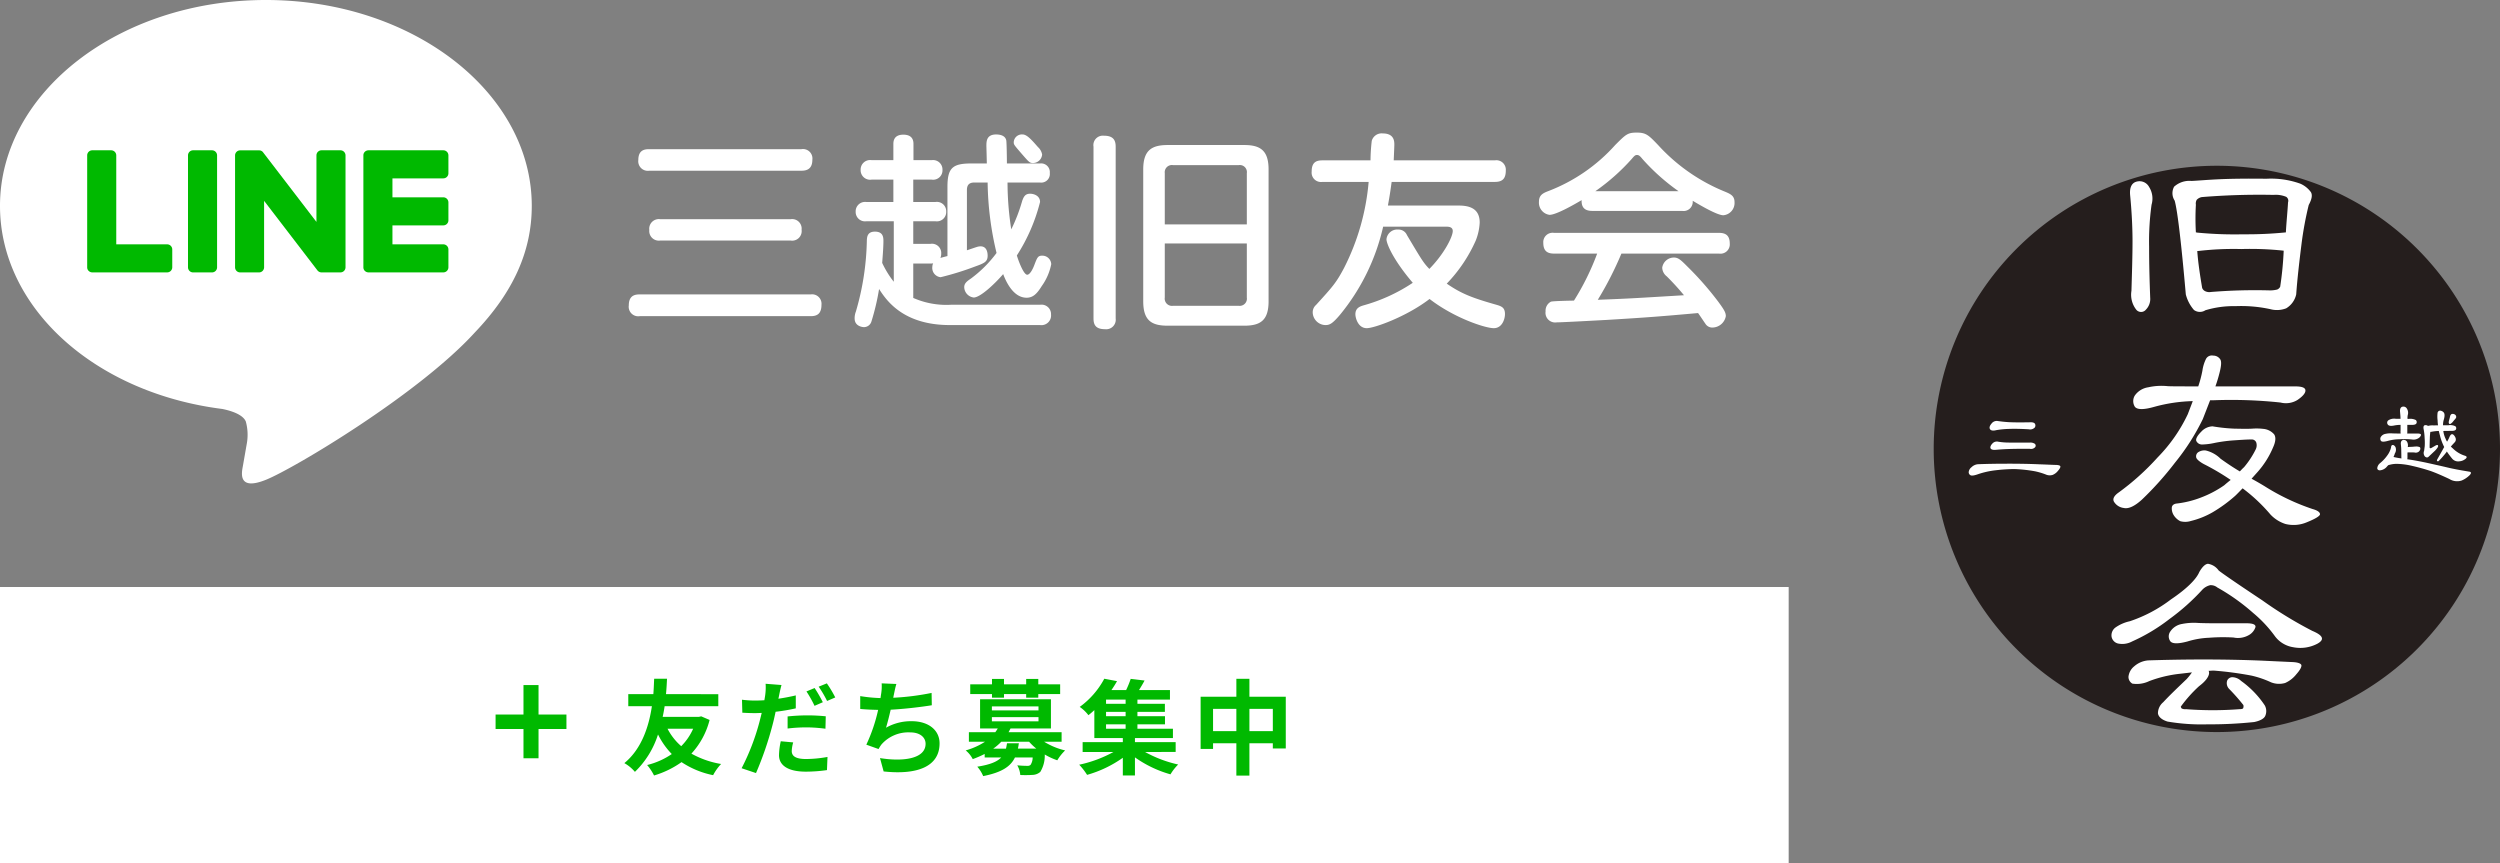
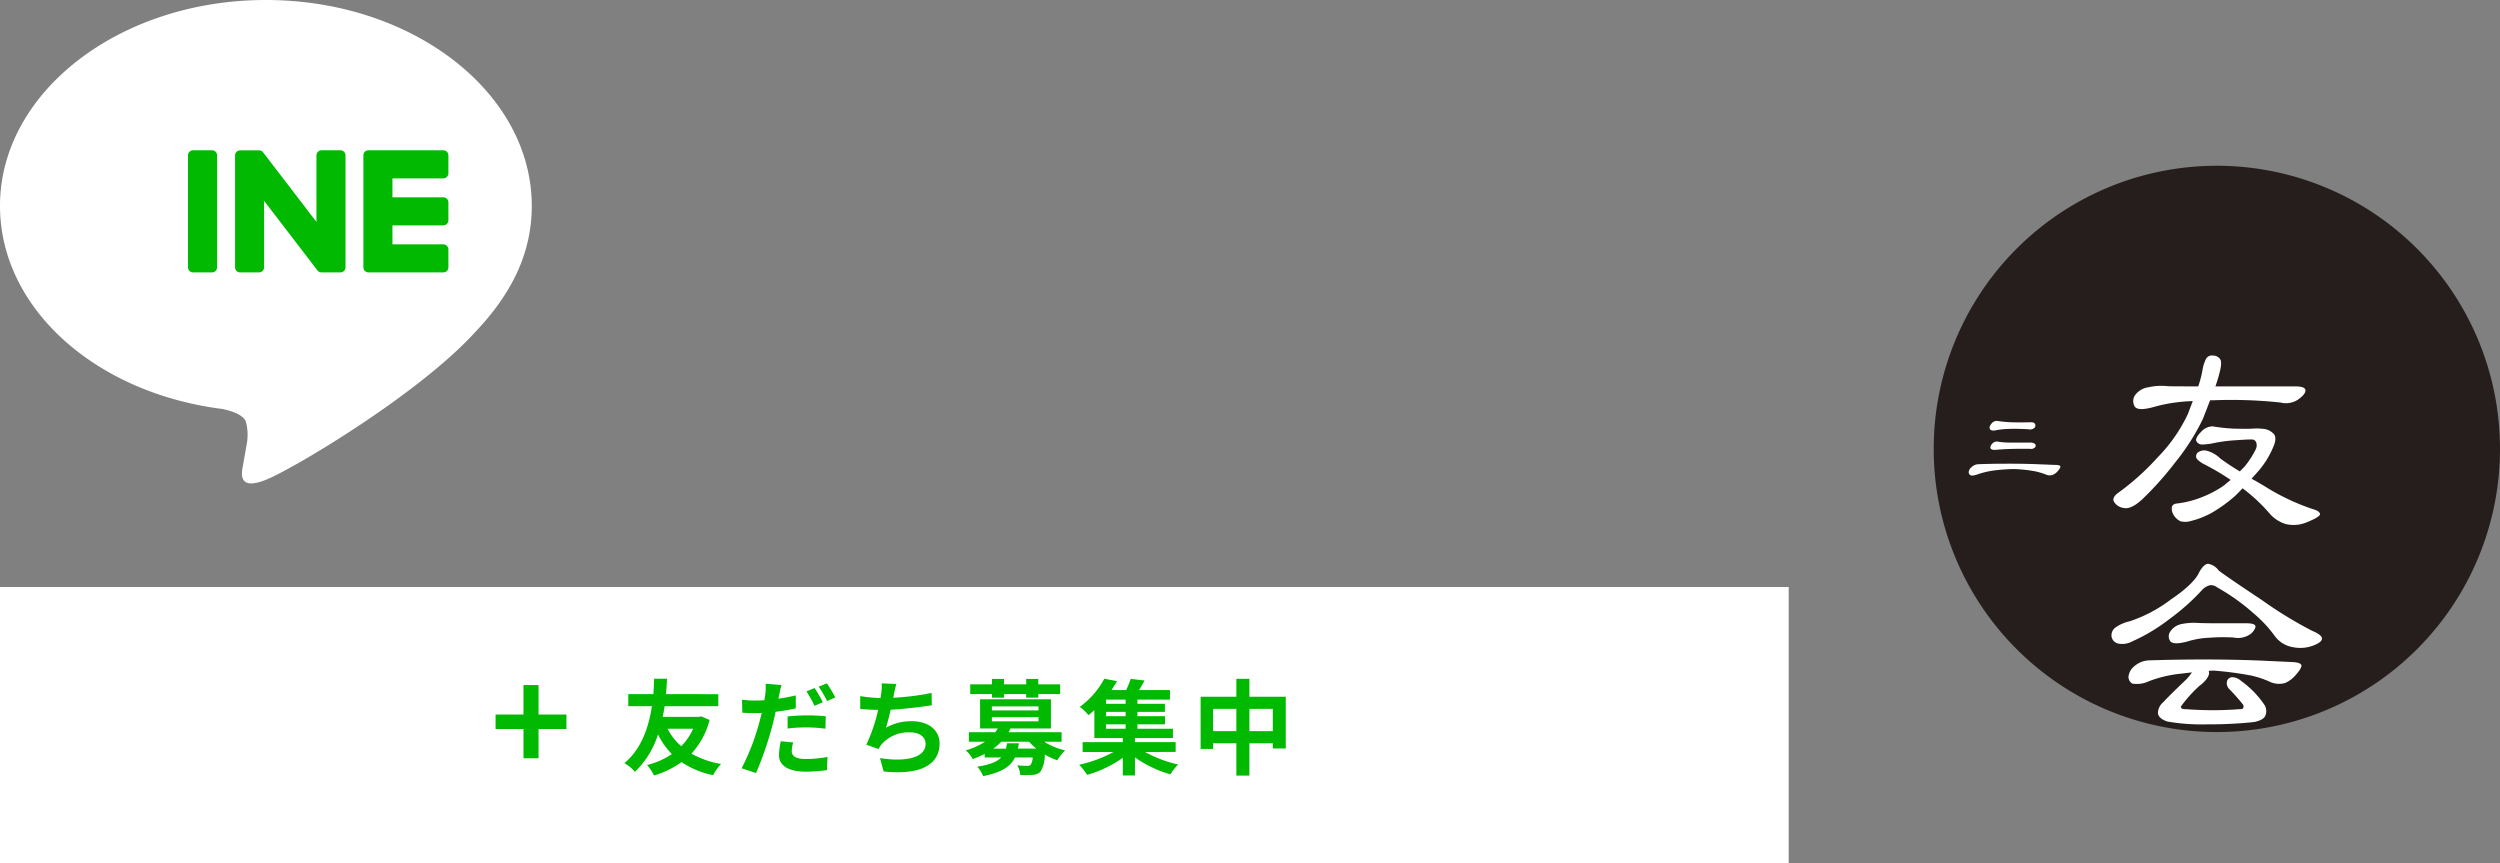
<svg xmlns="http://www.w3.org/2000/svg" width="362" height="125" viewBox="0 0 362 125">
  <rect x="0" y="0" width="362" height="125" fill="#808080" stroke="none" />
  <g id="グループ_88" data-name="グループ 88" transform="translate(-233 -2109)">
    <g id="btn" transform="translate(233 2194)">
      <rect id="長方形_5447" data-name="長方形 5447" width="259" height="40" fill="#fff" />
      <path id="パス_1360" data-name="パス 1360" d="M10.365-5.475A8.268,8.268,0,0,1,8.64-2.955a8.524,8.524,0,0,1-1.98-2.52Zm1.17-1.8-.33.075H5.955c.12-.54.21-1.05.285-1.545h7.77v-1.74H6.435c.09-.915.12-1.695.15-2.235H4.725c-.03.465-.045,1.26-.12,2.235H.975v1.74h3.42C3.99-6.015,3-2.625.405-.5A5.549,5.549,0,0,1,1.935.765,12.947,12.947,0,0,0,5.28-4.65,11.181,11.181,0,0,0,7.275-1.815a10.866,10.866,0,0,1-3.57,1.59,7.385,7.385,0,0,1,1,1.515A13.423,13.423,0,0,0,8.685-.645a12.776,12.776,0,0,0,4.575,1.89,7.241,7.241,0,0,1,1.155-1.62,13.227,13.227,0,0,1-4.3-1.5A11.3,11.3,0,0,0,12.75-6.75ZM24.855-3.5l-1.8-.165A10.211,10.211,0,0,0,22.8-1.65C22.8-.135,24.165.735,26.685.735A21.528,21.528,0,0,0,29.745.51l.075-1.905a17.546,17.546,0,0,1-3.12.3c-1.6,0-2.055-.5-2.055-1.155A5.259,5.259,0,0,1,24.855-3.5Zm-1.695-8.31-2.3-.18a7.816,7.816,0,0,1-.045,1.53q-.045.36-.135.855-.7.045-1.35.045a14.681,14.681,0,0,1-1.89-.12L17.49-7.8c.525.03,1.08.06,1.815.06.315,0,.645-.015.99-.03-.1.42-.21.855-.315,1.26A32.808,32.808,0,0,1,17.385.24l2.085.7A48.384,48.384,0,0,0,21.855-6c.165-.615.315-1.29.45-1.935A27.614,27.614,0,0,0,25.23-8.43v-1.875c-.825.195-1.68.36-2.52.48.045-.195.09-.39.12-.555C22.89-10.71,23.04-11.385,23.16-11.805Zm.885,4.545v1.755a22.448,22.448,0,0,1,2.9-.165,21.812,21.812,0,0,1,2.58.195l.045-1.8a26.378,26.378,0,0,0-2.64-.135A28.6,28.6,0,0,0,24.045-7.26Zm3.915-4.11-1.185.495a16.8,16.8,0,0,1,1.17,2.085l1.2-.525A20.633,20.633,0,0,0,27.96-11.37Zm1.77-.675-1.185.48a15.9,15.9,0,0,1,1.215,2.07l1.185-.51A16.558,16.558,0,0,0,29.73-12.045Zm10.065.09-2.13-.09a6.8,6.8,0,0,1-.075,1.515c-.03.18-.06.39-.09.615a21.439,21.439,0,0,1-2.94-.285v1.86c.765.075,1.65.12,2.595.135a24,24,0,0,1-1.71,5.04l1.77.63a5.544,5.544,0,0,1,.42-.66A5.19,5.19,0,0,1,41.79-4.95c1.47,0,2.235.75,2.235,1.65,0,2.205-3.315,2.61-6.6,2.07L37.95.705c4.845.525,8.1-.69,8.1-4.065,0-1.92-1.605-3.21-4.035-3.21a7.309,7.309,0,0,0-3.72.945c.225-.735.465-1.7.675-2.61,2.01-.105,4.4-.39,5.955-.645l-.03-1.785a36.728,36.728,0,0,1-5.55.7c.03-.165.06-.33.09-.465C39.54-10.92,39.63-11.43,39.795-11.955ZM53.64-9.975h1.74V-10.5h3.21v.525h1.755V-10.5H63.51v-1.41H60.345v-.78H58.59v.78H55.38v-.78H53.64v.78H50.49v1.41h3.15Zm2.175,6.6c-.045.285-.09.54-.15.78H53.82A7.747,7.747,0,0,0,54.99-3.6h4.02A8.361,8.361,0,0,0,60.06-2.6H57.39a6.508,6.508,0,0,0,.135-.78Zm-2.19-3.78h6.75v.6h-6.75Zm0-1.56h6.75v.585h-6.75ZM63.72-3.6V-4.98H56.04c.1-.18.195-.36.285-.54h5.85V-9.75H51.915v4.23H54.48a5.627,5.627,0,0,1-.36.54H50.295V-3.6h2.34a10.2,10.2,0,0,1-2.8,1.26,3.977,3.977,0,0,1,1.02,1.26,15.29,15.29,0,0,0,1.725-.75v.51h2.4C54.39-.705,53.355-.27,51.51.015a4.977,4.977,0,0,1,.855,1.365c2.715-.54,3.975-1.4,4.6-2.7h2.565A1.994,1.994,0,0,1,59.22-.24a.657.657,0,0,1-.48.135c-.255,0-.84-.015-1.44-.075a3.3,3.3,0,0,1,.435,1.4,16.9,16.9,0,0,0,1.8-.015,1.781,1.781,0,0,0,1.1-.435,4.537,4.537,0,0,0,.645-2.52,9.454,9.454,0,0,0,1.815.84A7,7,0,0,1,64.23-2.34,10.091,10.091,0,0,1,61.185-3.6Zm6.435-2.52H72.99v.645H70.155ZM72.99-9.09H70.155V-9.7H72.99Zm0,1.8H70.155v-.63H72.99Zm7.245,5.175V-3.54H74.34v-.585h5.5v-1.35H74.7V-6.12h3.99V-7.29H74.7v-.63h3.975V-9.09H74.7V-9.7h4.71v-1.38H74.925c.27-.42.555-.9.81-1.38l-2.01-.24a13.665,13.665,0,0,1-.66,1.62h-2.13a15.227,15.227,0,0,0,.81-1.29L69.9-12.72a12.051,12.051,0,0,1-3.555,4.08,5.608,5.608,0,0,1,1.26,1.2c.3-.24.585-.48.855-.735v4.05h4.125v.585h-5.82v1.425h4.47A18.161,18.161,0,0,1,66.27-.27,9.655,9.655,0,0,1,67.41,1.2a16.8,16.8,0,0,0,5.175-2.475V1.29H74.34V-1.335a16.6,16.6,0,0,0,5.145,2.46A7.155,7.155,0,0,1,80.6-.3a17.68,17.68,0,0,1-4.8-1.815ZM90.915-5.13V-8.355h3.39V-5.13Zm-5.265,0V-8.355h3.375V-5.13Zm5.265-4.98v-2.6h-1.89v2.6H83.85v7.56h1.8v-.825h3.375v4.68h1.89v-4.68h3.39v.75H96.18V-10.11Z" transform="translate(90 26)" fill="#00b900" />
      <path id="パス_1361" data-name="パス 1361" d="M4.8-2.2H6.98V-6.44h4.04v-2.1H6.98V-12.8H4.8v4.26H.76v2.1H4.8Z" transform="translate(71 27)" fill="#00b900" />
    </g>
    <g id="logo" transform="translate(233 2109)">
-       <path id="パス_1346" data-name="パス 1346" d="M77,29.809C77,13.373,59.73,0,38.5,0S0,13.373,0,29.809c0,14.736,13.7,27.076,32.2,29.41,1.253.257,2.96.788,3.392,1.811a7.217,7.217,0,0,1,.124,3.322s-.451,2.591-.549,3.144c-.168.928-.774,3.632,3.334,1.98S60.672,57.02,68.749,48.15h0C74.327,42.312,77,36.387,77,29.809" transform="translate(0 0)" fill="#fff" />
+       <path id="パス_1346" data-name="パス 1346" d="M77,29.809C77,13.373,59.73,0,38.5,0S0,13.373,0,29.809c0,14.736,13.7,27.076,32.2,29.41,1.253.257,2.96.788,3.392,1.811a7.217,7.217,0,0,1,.124,3.322s-.451,2.591-.549,3.144c-.168.928-.774,3.632,3.334,1.98S60.672,57.02,68.749,48.15C74.327,42.312,77,36.387,77,29.809" transform="translate(0 0)" fill="#fff" />
      <path id="パス_1347" data-name="パス 1347" d="M34.355,26.008H31.649a.739.739,0,0,0-.752.725V42.967a.738.738,0,0,0,.752.724h2.707a.738.738,0,0,0,.752-.724V26.733a.739.739,0,0,0-.752-.725" transform="translate(-3.675 -4.245)" fill="#00b900" />
      <path id="パス_1348" data-name="パス 1348" d="M53.89,26.008H51.184a.738.738,0,0,0-.752.725v9.645L42.727,26.33a.8.8,0,0,0-.058-.073l0-.005c-.015-.015-.03-.031-.046-.044l-.013-.013c-.013-.011-.026-.022-.041-.032l-.019-.014c-.012-.009-.026-.018-.039-.026a.12.12,0,0,0-.023-.013l-.04-.022-.024-.011-.043-.018c-.009,0-.016-.006-.025-.008a.379.379,0,0,0-.044-.014l-.027-.006-.043-.01-.031,0-.04-.005-.039,0H39.4a.739.739,0,0,0-.752.725V42.967a.738.738,0,0,0,.752.724H42.1a.739.739,0,0,0,.752-.724V33.325l7.714,10.06a.734.734,0,0,0,.191.179l.008.006.047.027.021.011.036.017.036.015.022.009.051.015.011,0a.748.748,0,0,0,.193.025H53.89a.738.738,0,0,0,.752-.724V26.733a.739.739,0,0,0-.752-.725" transform="translate(-4.611 -4.245)" fill="#00b900" />
-       <path id="パス_1349" data-name="パス 1349" d="M25.9,39.626H18.542V26.734a.739.739,0,0,0-.752-.726H15.084a.74.74,0,0,0-.752.726V42.966h0a.706.706,0,0,0,.21.5l.011.011.011.01a.759.759,0,0,0,.518.2H25.9a.738.738,0,0,0,.751-.726V40.352a.738.738,0,0,0-.751-.726" transform="translate(-1.708 -4.245)" fill="#00b900" />
      <path id="パス_1350" data-name="パス 1350" d="M71.3,30.073a.738.738,0,0,0,.751-.726V26.735a.738.738,0,0,0-.751-.727H60.488a.762.762,0,0,0-.521.2l-.009.008-.012.013a.712.712,0,0,0-.208.5V42.967a.706.706,0,0,0,.21.5l.011.012.011.009a.762.762,0,0,0,.518.2H71.3a.739.739,0,0,0,.751-.727V40.352a.739.739,0,0,0-.751-.727H63.947V36.881H71.3a.738.738,0,0,0,.751-.726V33.543a.739.739,0,0,0-.751-.727H63.947V30.073Z" transform="translate(-7.121 -4.245)" fill="#00b900" />
    </g>
    <g id="logo-2" data-name="logo" transform="translate(279 2086)">
-       <path id="パス_1359" data-name="パス 1359" d="M4.02-23.4c-.6,0-1.59.06-1.59,1.56a1.387,1.387,0,0,0,1.59,1.56H26.04c.66,0,1.59-.15,1.59-1.59a1.369,1.369,0,0,0-1.59-1.53ZM5.61-13.26A1.393,1.393,0,0,0,4.02-11.7a1.388,1.388,0,0,0,1.59,1.53H24.48a1.379,1.379,0,0,0,1.59-1.56,1.378,1.378,0,0,0-1.59-1.53ZM2.64-2.37c-.66,0-1.59.12-1.59,1.59A1.378,1.378,0,0,0,2.64.78H27.39c.84,0,1.56-.27,1.56-1.65a1.369,1.369,0,0,0-1.56-1.5Zm50.37-16.2A45.675,45.675,0,0,0,54.3-8.37a17.736,17.736,0,0,1-3.69,3.69c-.57.39-.99.69-.99,1.26A1.554,1.554,0,0,0,51-1.92c.9,0,2.91-1.83,4.26-3.39.33.87,1.38,3.42,3.39,3.42.93,0,1.5-.57,2.19-1.68a8.124,8.124,0,0,0,1.38-3.18A1.292,1.292,0,0,0,60.9-7.98c-.63,0-.72.3-1.14,1.38-.12.33-.57,1.38-1.02,1.38-.54,0-1.32-2.16-1.5-2.79a25.979,25.979,0,0,0,3.36-7.74c0-.93-.93-1.2-1.44-1.2-.72,0-.93.45-1.14,1.02a24.116,24.116,0,0,1-1.59,4.14,44.366,44.366,0,0,1-.54-6.78H60.6a1.243,1.243,0,0,0,1.41-1.38,1.259,1.259,0,0,0-1.41-1.38H55.8c0-.54-.03-2.97-.09-3.33-.15-.81-1.11-.87-1.47-.87-1.41,0-1.41,1.02-1.41,1.68,0,.06.06,2.13.06,2.52H50.61c-2.73,0-3.42.69-3.42,3.42v9.99c-.27.06-.81.21-1.02.27a1.553,1.553,0,0,0,.12-.63,1.344,1.344,0,0,0-1.56-1.41H42.24v-3.27h3.21a1.354,1.354,0,0,0,1.56-1.41,1.346,1.346,0,0,0-1.56-1.38H42.24v-3.24h2.67a1.354,1.354,0,0,0,1.56-1.41,1.364,1.364,0,0,0-1.56-1.41H42.27v-2.31c0-.39-.03-1.38-1.47-1.38s-1.44,1.05-1.44,1.38v2.31H36.21a1.375,1.375,0,0,0-1.59,1.41,1.375,1.375,0,0,0,1.59,1.41h3.15v3.24h-3.9a1.364,1.364,0,0,0-1.56,1.41,1.357,1.357,0,0,0,1.56,1.38h3.96V-4.2a13.9,13.9,0,0,1-1.68-2.73c.06-.81.18-2.19.18-3.21,0-.6-.12-1.32-1.23-1.32-1.08,0-1.14.75-1.17,1.23A38.85,38.85,0,0,1,33.93.12a2.682,2.682,0,0,0-.18.99c0,1.2,1.26,1.26,1.35,1.26a1.134,1.134,0,0,0,1.08-.81,33.587,33.587,0,0,0,1.11-4.71c1.05,1.62,3.45,5.22,10.26,5.22H60.6A1.4,1.4,0,0,0,62.19.54,1.372,1.372,0,0,0,60.6-.87H47.67a11.862,11.862,0,0,1-5.43-.99V-6.84h2.49a1.845,1.845,0,0,0,.39-.03,1.277,1.277,0,0,0-.12.51,1.35,1.35,0,0,0,1.2,1.5,41.582,41.582,0,0,0,4.86-1.5c1.41-.51,1.95-.69,1.95-1.62,0-.51-.15-1.35-1.02-1.35a1.846,1.846,0,0,0-.54.09c-.48.15-1.32.45-1.44.48v-8.73c0-.69.3-1.08,1.05-1.08Zm5.07-6.96a1.181,1.181,0,0,0-1.29,1.11c0,.36.03.39,1.17,1.71,1.02,1.17,1.14,1.32,1.62,1.32a1.339,1.339,0,0,0,1.32-1.23,1.881,1.881,0,0,0-.6-1.08C59.43-24.69,58.71-25.53,58.08-25.53Zm35.61,5.07c0-2.7-1.14-3.54-3.51-3.54H79.08c-2.34,0-3.54.78-3.54,3.54V-1.38c0,2.79,1.2,3.54,3.54,3.54h11.1c2.37,0,3.51-.81,3.51-3.54Zm-15.03.54a1.043,1.043,0,0,1,1.2-1.17h9.51a1.022,1.022,0,0,1,1.17,1.17v7.41H78.66ZM90.54-9.75v7.83a1.043,1.043,0,0,1-1.17,1.2H79.86a1.053,1.053,0,0,1-1.2-1.2V-9.75ZM71.55-23.76c0-.96-.36-1.59-1.71-1.59a1.369,1.369,0,0,0-1.5,1.59V1.11c0,.9.3,1.56,1.68,1.56a1.384,1.384,0,0,0,1.53-1.56Zm47.79,11.58c.36,0,1.02,0,1.02.63,0,.84-1.26,3.33-3.39,5.49-.87-.9-1.11-1.32-3.24-4.89a1.32,1.32,0,0,0-1.26-.81,1.571,1.571,0,0,0-1.71,1.41c0,.57.87,2.85,3.81,6.3a24.8,24.8,0,0,1-7.14,3.27c-.48.15-1.17.36-1.17,1.29,0,.48.36,2.01,1.65,2.01,1.08,0,5.73-1.65,9.09-4.23,3.57,2.76,8.07,4.23,9.3,4.23s1.62-1.35,1.62-2.04c0-.9-.45-1.11-1.14-1.32-3.6-1.02-5.16-1.62-7.29-3.09a21.559,21.559,0,0,0,4.2-6.24,8.064,8.064,0,0,0,.57-2.61c0-2.46-2.19-2.46-3.33-2.46h-9.96c.3-1.62.42-2.55.54-3.42h14.94c1.02,0,1.59-.39,1.59-1.65a1.37,1.37,0,0,0-1.59-1.47H111.81q.09-2.025.09-2.25c0-.48,0-1.65-1.68-1.65a1.485,1.485,0,0,0-1.59,1.08,26.243,26.243,0,0,0-.18,2.82h-6.96c-.9,0-1.56.27-1.56,1.62a1.359,1.359,0,0,0,1.56,1.5h6.69a33.807,33.807,0,0,1-3.54,12.42c-1.14,2.16-1.62,2.7-4.08,5.4a1.4,1.4,0,0,0-.48,1.05,1.883,1.883,0,0,0,1.83,1.86c.6,0,.99-.15,2.13-1.5a30.757,30.757,0,0,0,6.24-12.75Zm39.57,3.9a1.351,1.351,0,0,0,1.56-1.44c0-1.2-.6-1.56-1.56-1.56H135.03a1.351,1.351,0,0,0-1.56,1.44c0,1.23.63,1.56,1.56,1.56h6.24a36.825,36.825,0,0,1-3.36,6.81c-.54,0-3.03.06-3.33.15A1.469,1.469,0,0,0,133.8.09a1.4,1.4,0,0,0,1.59,1.59c.78,0,6.21-.3,7.32-.36,5.94-.36,7.8-.51,13.17-.99.18.24.9,1.32,1.05,1.53a1.17,1.17,0,0,0,1.02.57A2.006,2.006,0,0,0,159.9.78c0-.51-.24-.93-1.08-2.07a45.459,45.459,0,0,0-4.47-5.1c-.96-.96-1.32-1.32-1.98-1.32a1.717,1.717,0,0,0-1.68,1.47,1.665,1.665,0,0,0,.66,1.26,36.707,36.707,0,0,1,2.49,2.73c-6.99.42-7.77.48-12.48.66a49.082,49.082,0,0,0,3.42-6.69Zm-5.34-6.18a1.326,1.326,0,0,0,1.53-1.47c1.05.63,3.54,2.1,4.44,2.1a1.781,1.781,0,0,0,1.62-1.89c0-.9-.54-1.17-1.32-1.5A26.627,26.627,0,0,1,150.09-24c-1.38-1.44-1.74-1.8-3.09-1.8-1.32,0-1.56.24-3.12,1.8a24.951,24.951,0,0,1-9.66,6.66c-.78.3-1.38.57-1.38,1.56a1.778,1.778,0,0,0,1.53,1.89c.96,0,3.48-1.44,4.65-2.13-.06,1.29.72,1.56,1.56,1.56ZM141-17.31a30.119,30.119,0,0,0,5.25-4.65c.36-.42.51-.6.78-.6s.45.15.81.6a30.322,30.322,0,0,0,5.22,4.65Z" transform="translate(44 68)" fill="#fff" />
-     </g>
+       </g>
    <g id="logo-3" data-name="logo" transform="translate(-660.692 2133.078)">
      <path id="パス_1351" data-name="パス 1351" d="M1256.692,41.1a41,41,0,1,1-41-41,41,41,0,0,1,41,41" transform="translate(-1 -0.176)" fill="#251e1d" />
      <path id="パス_1352" data-name="パス 1352" d="M1210.313,276.62c1.7,0,3.237.029,4.537.089,1.316.045,2.13.09,2.44.09.354.014.575.088.605.208s-.074.341-.34.639a1.9,1.9,0,0,1-.768.594,1.409,1.409,0,0,1-1.005-.057,9.874,9.874,0,0,0-1.553-.462,20.831,20.831,0,0,0-3.06-.327,25.7,25.7,0,0,0-2.646.178,12.243,12.243,0,0,0-2.453.535c-.607.223-.991.283-1.167.194a.494.494,0,0,1-.281-.461,1.015,1.015,0,0,1,.413-.714,1.476,1.476,0,0,1,.977-.431c1.153-.045,2.6-.074,4.3-.074m.309-6.007c.591.031,1.523.031,2.765.015.43-.03.723.03.828.209a.5.5,0,0,1-.044.564.926.926,0,0,1-.844.238c-.975-.059-1.922-.09-2.792-.059a13.079,13.079,0,0,0-1.908.179c-.458.118-.784.073-.916-.135s-.059-.491.208-.8a.937.937,0,0,1,.9-.386c.592.089,1.2.148,1.8.178m-.147,2.944h3.045a1.131,1.131,0,0,1,.68.178.35.35,0,0,1,.046.491.8.8,0,0,1-.756.238c-1.256-.015-2.306,0-3.148.03s-1.479.089-1.848.117-.636-.058-.71-.237c-.059-.163.016-.4.252-.654a.883.883,0,0,1,.9-.283,9.548,9.548,0,0,0,1.537.12" transform="translate(-25.863 -233.555)" fill="#fff" />
-       <path id="パス_1353" data-name="パス 1353" d="M1642.181,260.843c.148,0,.281.105.4.313a1.025,1.025,0,0,1-.1.922,2.672,2.672,0,0,1-.192.5,11.549,11.549,0,0,0,1.152.21,3.081,3.081,0,0,1-.015-.387c0-.327-.014-.609-.014-.862s-.03-.52-.059-.817c-.028-.342.088-.55.326-.61a.54.54,0,0,1,.575.268,1.071,1.071,0,0,1,.1.758c.089,0,.251-.029.488-.029s.473-.045.666-.045a1.262,1.262,0,0,1,.547.074c.1.045.132.149.12.3a.7.7,0,0,1-.268.4.718.718,0,0,1-.576.09,5.646,5.646,0,0,0-.591-.016,3.269,3.269,0,0,0-.429.016v.773a1.036,1.036,0,0,1-.029.208c.769.1,1.67.267,2.661.475,1.361.3,2.424.536,3.163.715s1.8.385,3.193.608c.281.059.265.253-.013.535a3.729,3.729,0,0,1-1.125.745,2.121,2.121,0,0,1-1.788-.224c-1.11-.521-2.042-.923-2.763-1.173-.742-.238-1.6-.491-2.588-.715a10.34,10.34,0,0,0-2.188-.3,3.81,3.81,0,0,0-1.153.149c-.044,0-.1.031-.132.031a2.168,2.168,0,0,0-.253.267,1.485,1.485,0,0,1-.975.491c-.237,0-.371-.12-.385-.313a1.079,1.079,0,0,1,.428-.744,5.65,5.65,0,0,0,1.036-1.115,3.192,3.192,0,0,0,.533-1.128c.013-.238.1-.373.25-.373m1.124-3.791c0-.342-.044-.713-.074-1.086-.014-.372.1-.61.371-.669a.573.573,0,0,1,.635.3,1.108,1.108,0,0,1,.118.907,2.652,2.652,0,0,0-.045.55c.045,0,.119.015.177.015a1.765,1.765,0,0,1,1.036.163.419.419,0,0,1,.1.447c-.059.163-.267.254-.636.254h-.7v1.1c0,.045-.014.1-.014.15h1.463c.4,0,.562.089.532.236a.841.841,0,0,1-.4.462,1.294,1.294,0,0,1-.9.165,11.632,11.632,0,0,0-1.847-.031,6.438,6.438,0,0,0-1.656.238c-.547.148-.886.148-1-.014a.519.519,0,0,1,0-.58,1,1,0,0,1,.694-.432,3.29,3.29,0,0,1,1-.058c.09,0,.443.015,1.036.015h.132a1.628,1.628,0,0,1-.013-.476v-.773a4.484,4.484,0,0,0-.978.1c-.487.09-.784.03-.9-.193a.424.424,0,0,1,.1-.565,1.522,1.522,0,0,1,1.109-.223Zm9.447,5.768a1.54,1.54,0,0,1-.9.386,1.141,1.141,0,0,1-1.02-.326,12.076,12.076,0,0,1-.826-1.1.427.427,0,0,1-.074.134,13.769,13.769,0,0,1-1.081,1.235.184.184,0,0,1-.206.045c-.072-.045-.088-.118-.043-.224l.9-1.6a1.114,1.114,0,0,1,.131-.224,7.85,7.85,0,0,1-.621-1.679c-.058-.208-.118-.446-.164-.655a6.574,6.574,0,0,0-1.063.12c-.059,0-.119.015-.163.015a8.049,8.049,0,0,0-.073.877c-.015.5-.031.966-.031,1.352,0,.135.074.163.222.119.206-.119.415-.237.59-.341.192-.119.327-.134.385-.074.06.074.044.207-.058.358a3,3,0,0,1-.533.594l-.753.712c-.148.15-.339.136-.532-.029a.8.8,0,0,1-.119-.818l.089-.669a8.363,8.363,0,0,0-.014-1.189,7.892,7.892,0,0,0-.134-1.235c-.074-.327-.03-.535.117-.61a.566.566,0,0,1,.505.09,2.363,2.363,0,0,1,.8-.075c.207,0,.442-.015.652-.015a5.522,5.522,0,0,1-.06-.713,4.3,4.3,0,0,1,0-1.13.393.393,0,0,1,.339-.282.751.751,0,0,1,.517.237c.178.164.193.506.061,1a2.739,2.739,0,0,0-.134.878h.812a1.613,1.613,0,0,1,.976.149.366.366,0,0,1,.1.415c-.044.165-.252.253-.606.253-.457,0-.873.014-1.24.014a3.7,3.7,0,0,0,.324,1.116,2.237,2.237,0,0,0,.221.431,4.634,4.634,0,0,0,.339-.654c.195-.492.444-.551.71-.209.267.358.3.686.059.952-.147.163-.354.372-.561.625.088.089.222.207.34.313a4.222,4.222,0,0,0,1.7,1.01c.282.091.325.224.12.431m-1.6-6.408a.4.4,0,0,1,.193.491,1.777,1.777,0,0,1-.252.311l-.266.328c-.207.209-.355.3-.444.237s-.132-.207-.073-.4c.06-.268.135-.49.163-.654a.592.592,0,0,1,.178-.342.514.514,0,0,1,.5.03" transform="translate(-402.019 -220.485)" fill="#fff" />
-       <path id="パス_1354" data-name="パス 1354" d="M1379.27,23.562c0,2.851.079,5.345.158,7.442a2.2,2.2,0,0,1-.63,1.742.9.9,0,0,1-1.417-.04,3.51,3.51,0,0,1-.669-2.692c.078-2.651.156-5.067.156-7.166,0-2.059-.118-4.353-.354-6.768-.079-1.109.275-1.742,1.024-1.9a1.571,1.571,0,0,1,1.731.791,3.147,3.147,0,0,1,.355,2.573,38.741,38.741,0,0,0-.355,6.018m19.838,8.987a3.681,3.681,0,0,1-2.281.118,19.883,19.883,0,0,0-5.039-.436,14.082,14.082,0,0,0-4.369.594,1.452,1.452,0,0,1-1.653-.039,5.525,5.525,0,0,1-1.181-2.256c-.668-7.64-1.22-12.194-1.613-13.58a1.958,1.958,0,0,1-.079-2.018,3.3,3.3,0,0,1,2.52-.831c.905-.039,2.205-.16,3.9-.239,1.654-.079,4.016-.118,6.929-.079a12.538,12.538,0,0,1,4.92.712,3.739,3.739,0,0,1,1.536,1.227c.237.4.157.991-.316,1.862a49.863,49.863,0,0,0-1.064,5.819c-.315,2.533-.589,4.909-.748,7.127a3.131,3.131,0,0,1-1.458,2.019m-.038-11.006c.08-1.5.237-2.968.315-4.353a.68.68,0,0,0-.277-.794,3.966,3.966,0,0,0-1.808-.276,102.222,102.222,0,0,0-10.392.317,1.336,1.336,0,0,0-.749.4,1.108,1.108,0,0,0-.119.712,34.7,34.7,0,0,0,0,4c.079,0,.2.04.277.04a56.6,56.6,0,0,0,6.613.238,57.421,57.421,0,0,0,6.141-.278m-12.832,2.693c.118,1.662.394,3.484.708,5.345a.859.859,0,0,0,.433.474,1.361,1.361,0,0,0,.827.119,78.6,78.6,0,0,1,8.345-.236,4.222,4.222,0,0,0,1.259-.119.863.863,0,0,0,.434-.4,47.921,47.921,0,0,0,.51-5.226,45.153,45.153,0,0,0-6.141-.238,43.866,43.866,0,0,0-6.179.278Z" transform="translate(-174.387 -11.978)" fill="#fff" />
      <path id="パス_1355" data-name="パス 1355" d="M1386.643,206.361c-.034.366-.464.832-1.158,1.3a3.187,3.187,0,0,1-2.447.365,67.222,67.222,0,0,0-9.589-.332h-.6l-1.058,2.726a32.429,32.429,0,0,1-4.033,6.318,46.164,46.164,0,0,1-4.761,5.322c-1.091,1-1.984,1.4-2.68,1.231a1.92,1.92,0,0,1-1.389-.9c-.23-.4,0-.864.663-1.329a36.273,36.273,0,0,0,5.654-5.088,22.827,22.827,0,0,0,4.365-6.252l.726-1.9a22.949,22.949,0,0,0-5.587.831c-1.521.432-2.48.432-2.811-.033a1.537,1.537,0,0,1,0-1.6,2.891,2.891,0,0,1,1.951-1.2,8.694,8.694,0,0,1,2.777-.167c.43.034,1.951.034,4.463.034a16.732,16.732,0,0,0,.6-2.262,5.618,5.618,0,0,1,.529-1.729.955.955,0,0,1,1.025-.465,1.208,1.208,0,0,1,1.025.531c.2.3.165.9-.065,1.829a20.549,20.549,0,0,1-.63,2.1h11.574c1.057,0,1.52.232,1.454.664m-7.8,12.7c.563.3,1.19.663,1.852,1.062a32.135,32.135,0,0,0,6.976,3.326c.728.2,1.092.466,1.092.766-.032.266-.7.664-1.852,1.13a4.886,4.886,0,0,1-3.174.267,5.124,5.124,0,0,1-2.149-1.363,24.436,24.436,0,0,0-4.033-3.793c-.365.366-.728.765-1.092,1.1a20.854,20.854,0,0,1-3.24,2.361,11.958,11.958,0,0,1-3.141,1.262,2.729,2.729,0,0,1-1.554.035,2.411,2.411,0,0,1-.925-.832,1.845,1.845,0,0,1-.3-1.163c.032-.3.3-.534.761-.567a14.171,14.171,0,0,0,3.372-.83A15.351,15.351,0,0,0,1374.9,220c.3-.268.628-.534.926-.766a34.52,34.52,0,0,0-3.9-2.3c-.662-.364-1.059-.731-1.093-.963a.725.725,0,0,1,.265-.732,1.625,1.625,0,0,1,1.126-.267,4.556,4.556,0,0,1,2.148,1.2c.562.4,1.489,1.063,2.778,1.829.2-.2.4-.432.6-.6a12.616,12.616,0,0,0,1.686-2.562,1.347,1.347,0,0,0,.1-1,.686.686,0,0,0-.661-.466c-.693,0-1.621.066-2.612.133a21.98,21.98,0,0,0-2.744.365,9.464,9.464,0,0,1-1.82.234.906.906,0,0,1-.826-.466c-.166-.266.066-.765.7-1.4a2.325,2.325,0,0,1,1.621-.766,24.552,24.552,0,0,0,3.106.333q2.034.05,2.68,0a8.215,8.215,0,0,1,1.553.034,2.334,2.334,0,0,1,1.588.8c.265.4.233,1.032-.165,1.9a12.829,12.829,0,0,1-2.217,3.523c-.3.335-.628.7-.892,1" transform="translate(-159.13 -173.818)" fill="#fff" />
      <path id="パス_1356" data-name="パス 1356" d="M1370.76,421.86a2.346,2.346,0,0,1,1.52.965c.4.333,2.514,1.8,6.315,4.322a58.963,58.963,0,0,0,7.241,4.423c1.588.665,1.819,1.263.728,1.864a5.332,5.332,0,0,1-3.505.5,4.088,4.088,0,0,1-2.711-1.7,18.384,18.384,0,0,0-3.075-3.258,29.616,29.616,0,0,0-5.19-3.691,1.5,1.5,0,0,0-1.025-.332,2.281,2.281,0,0,0-1.123.632,31.364,31.364,0,0,1-4.763,4.256,26.189,26.189,0,0,1-5.422,3.258,3,3,0,0,1-2.05.3,1.245,1.245,0,0,1-.926-.965,1.414,1.414,0,0,1,.529-1.33,5.762,5.762,0,0,1,2.117-.931,20.487,20.487,0,0,0,5.951-3.159c2.28-1.53,3.669-2.927,4.1-3.958.43-.764.895-1.2,1.291-1.2m12.234,14.233c.727.033,1.19.2,1.256.432s-.165.7-.727,1.331a4.251,4.251,0,0,1-1.621,1.263,3.17,3.17,0,0,1-2.049-.1,14.137,14.137,0,0,0-2.811-.965,49.865,49.865,0,0,0-5.488-.731c-.232,0-.5.033-.727.033a.851.851,0,0,1,.065.334c-.033.532-.528,1.2-1.455,1.893a19.538,19.538,0,0,0-2.645,2.962.667.667,0,0,0,.131.265,1.164,1.164,0,0,0,.629.1,49.705,49.705,0,0,0,7.738,0c.264,0,.463-.032.53-.133a.707.707,0,0,0,.033-.466,28.858,28.858,0,0,0-2.084-2.36,1.19,1.19,0,0,1-.264-1.165.815.815,0,0,1,.826-.5,1.915,1.915,0,0,1,1.191.533,13.587,13.587,0,0,1,3.438,3.556,1.715,1.715,0,0,1,.065,1.5c-.164.4-.76.732-1.618.9a61.72,61.72,0,0,1-6.747.332,29.26,29.26,0,0,1-5.786-.4c-.859-.267-1.323-.7-1.39-1.2a2.1,2.1,0,0,1,.762-1.6c.926-1,2.117-2.128,3.4-3.359a8.662,8.662,0,0,0,.762-.965l-1.719.2a18,18,0,0,0-4.464,1.063,4.156,4.156,0,0,1-2.446.366,1.119,1.119,0,0,1-.562-1,2.229,2.229,0,0,1,.825-1.5,3.484,3.484,0,0,1,2.049-.865c2.118-.066,4.8-.132,7.97-.132s5.985.066,8.4.165Zm-11.54-5.62h4.827c.992,0,1.388.2,1.323.564a2.055,2.055,0,0,1-.992,1.166,3.139,3.139,0,0,1-2.182.332,26.027,26.027,0,0,0-3.538.034,12.167,12.167,0,0,0-3.108.532c-1.355.367-2.214.367-2.512-.032a1.205,1.205,0,0,1,0-1.4,2.54,2.54,0,0,1,1.719-1.1,8.769,8.769,0,0,1,2.447-.133c.166,0,.859.034,2.017.034" transform="translate(-157.324 -364.297)" fill="#fff" />
    </g>
  </g>
</svg>